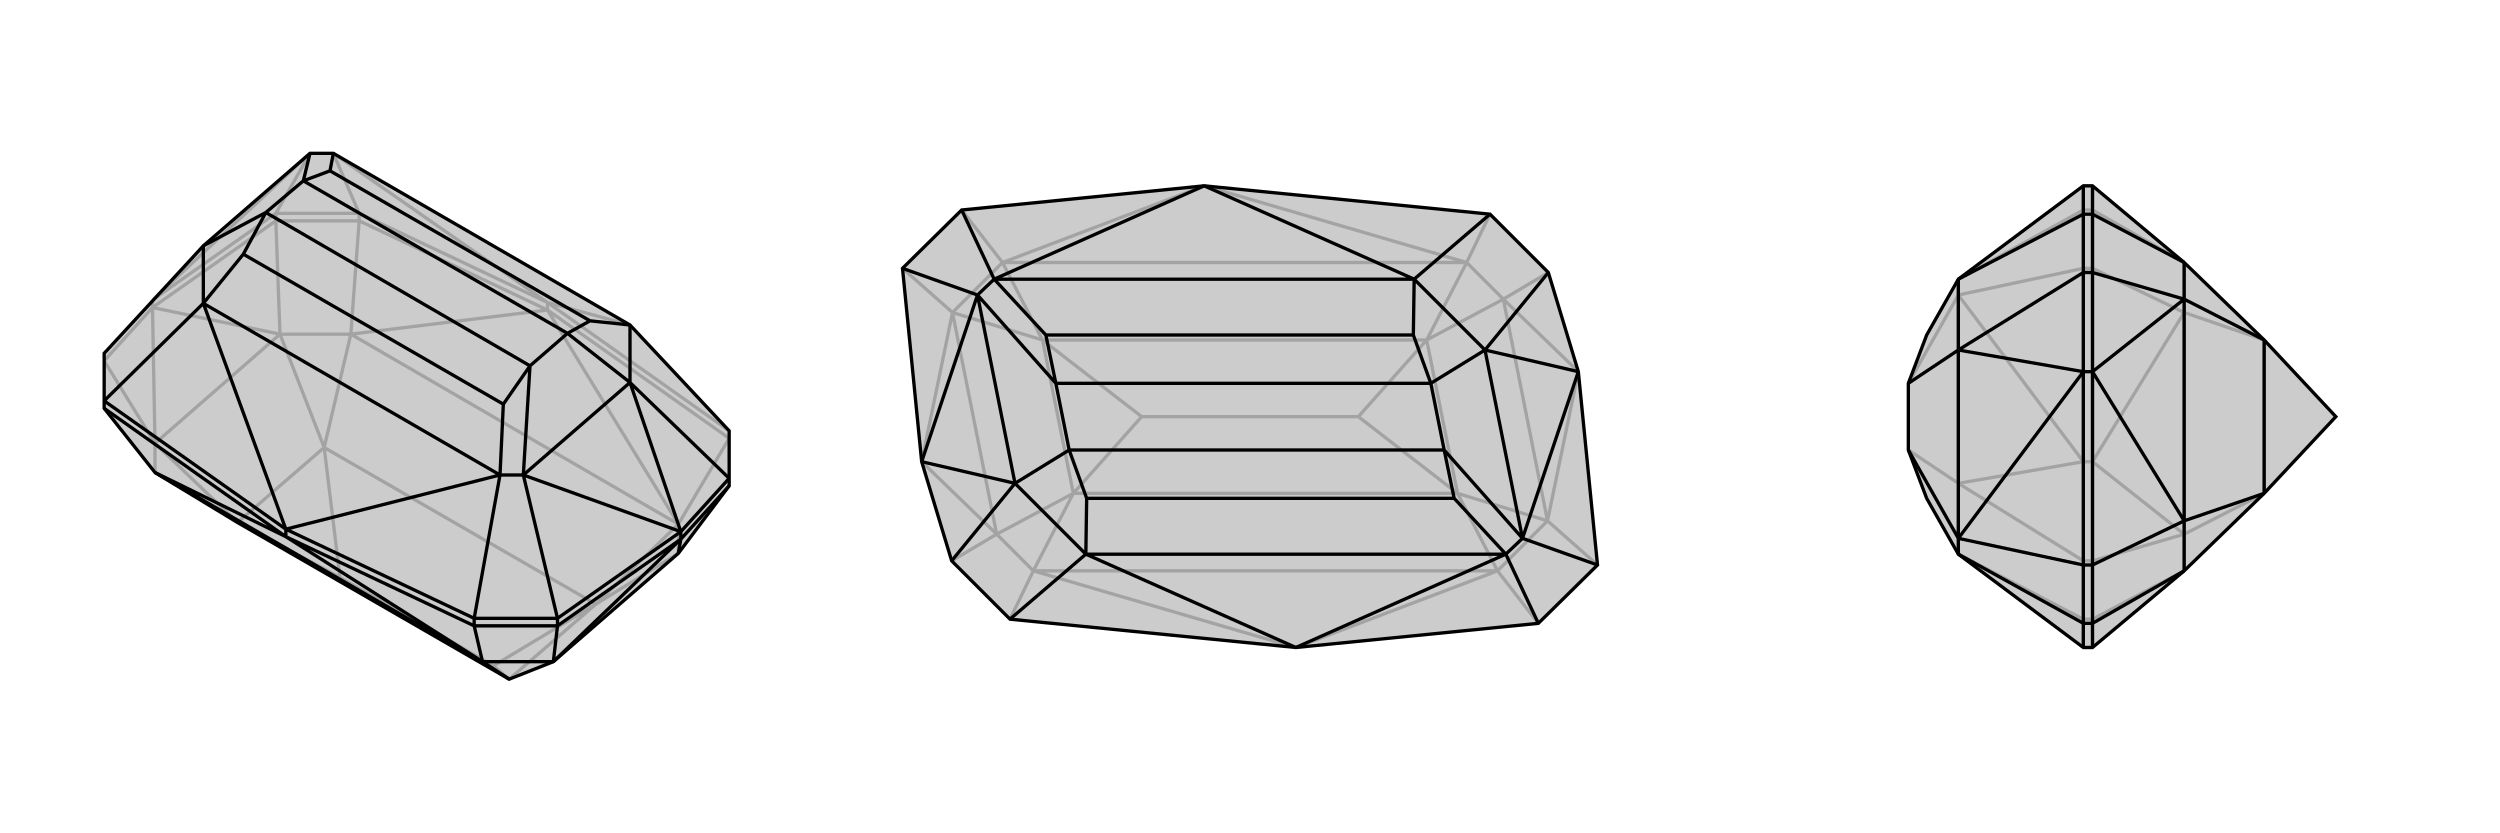
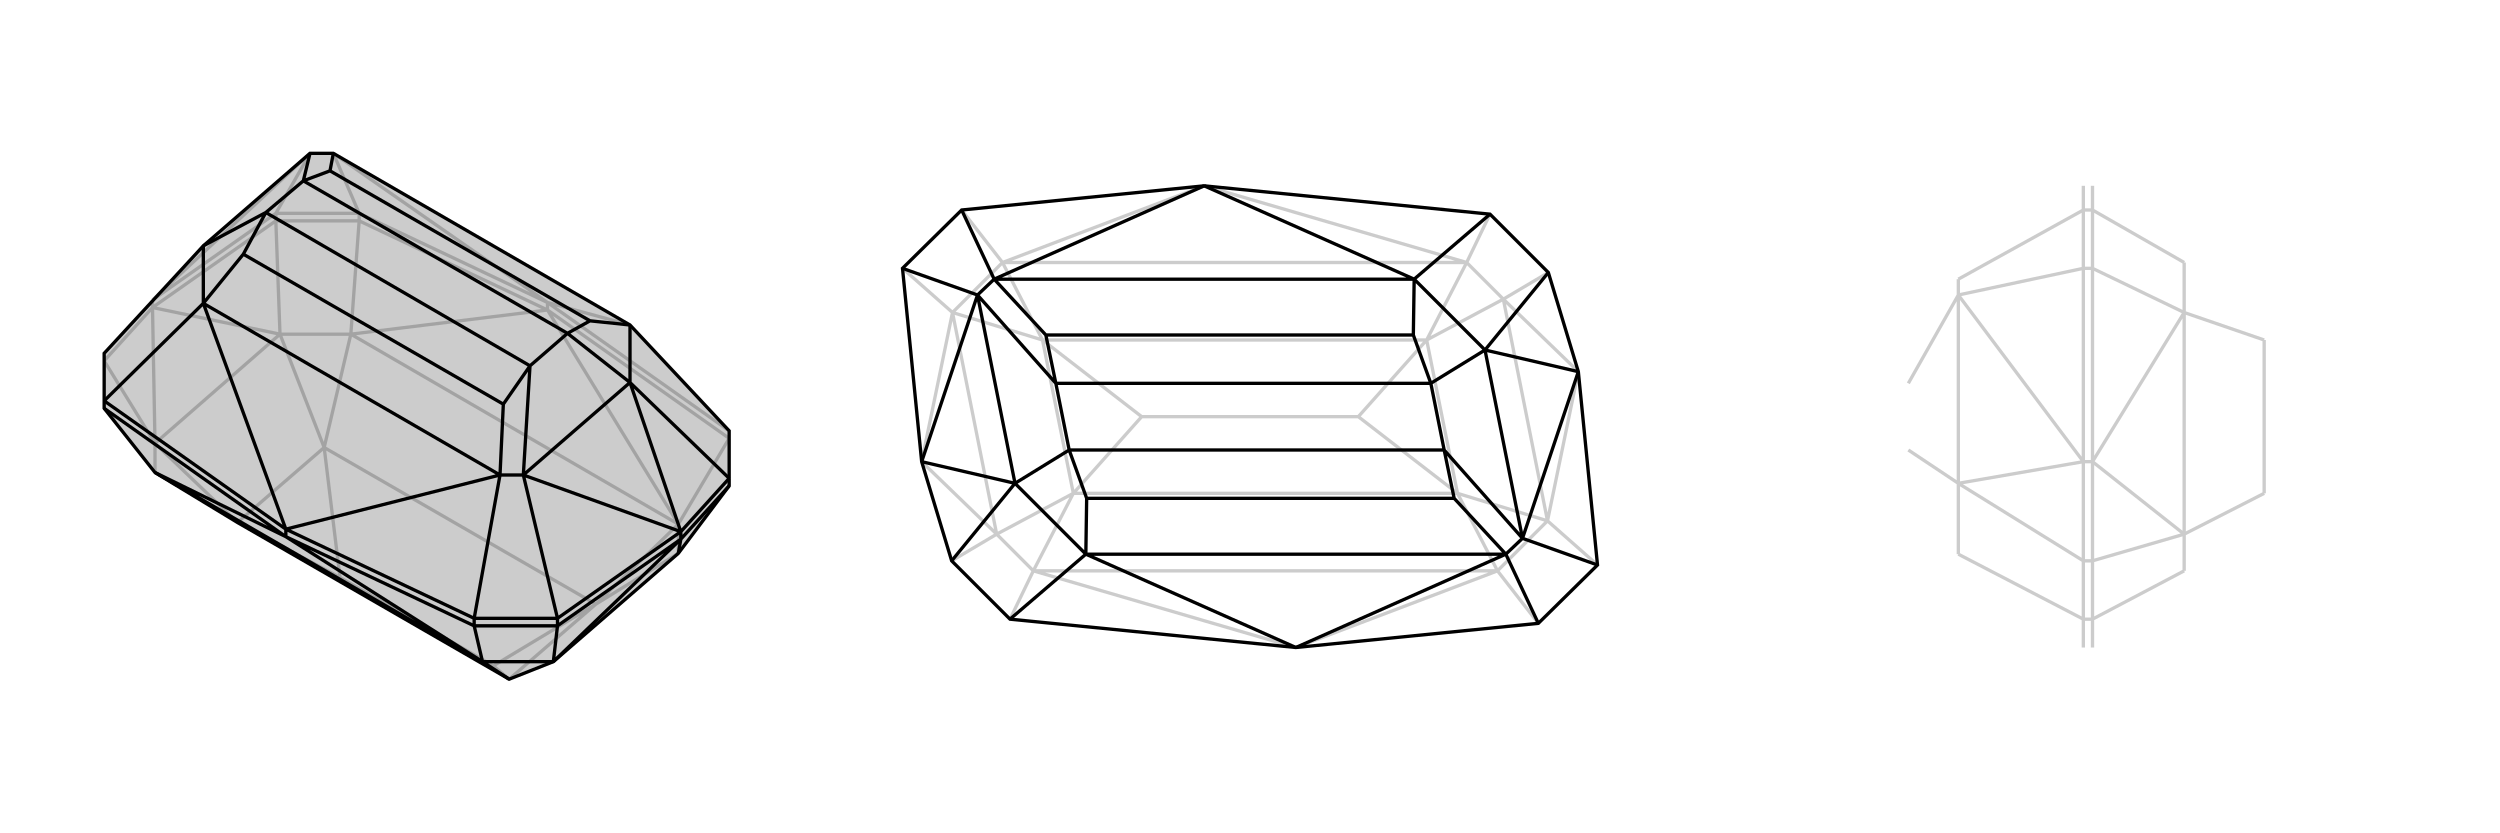
<svg xmlns="http://www.w3.org/2000/svg" viewBox="0 0 3000 1000">
  <g stroke="currentColor" stroke-width="4" fill="none" transform="translate(0 -1)">
    <path fill="currentColor" stroke="none" fill-opacity=".2" d="M372,185L244,296L125,425L125,482L125,491L186,568L285,628L611,816L664,795L814,665L875,584L875,575L875,518L756,391L400,185z" />
    <path stroke-opacity=".2" d="M400,185L431,257M372,185L331,257M657,364L756,391M657,364L400,185M372,185L183,361M814,630L875,527M421,402L431,266M186,533L125,434M336,402L331,266M421,402L657,373M814,630L657,373M183,370L186,533M183,370L336,402M814,630L421,402M186,568L186,533M814,630L814,665M814,630L715,726M421,402L336,402M421,402L389,538M336,402L186,533M186,533L285,628M336,402L389,538M814,665L715,726M715,726L389,538M408,694L592,800M285,628L389,538M285,628L408,694M389,538L408,694M611,816L715,726M611,816L592,800M715,726L592,800M657,364L875,518M875,527L657,373M183,370L125,434M183,361L331,257M183,370L331,266M183,370L183,361M331,257L431,257M331,266L431,266M331,257L331,266M657,364L431,257M431,266L657,373M657,364L657,373M431,257L431,266" />
    <path d="M372,185L244,296L125,425L125,482L125,491L186,568L285,628L611,816L664,795L814,665L875,584L875,575L875,518L756,391L400,185z" />
    <path d="M600,571L569,743M244,365L125,482M628,571L669,743M756,460L875,575M343,636L244,365M343,636L600,571M628,571L817,639M756,460L817,639M628,571L756,460M372,185L364,218M600,571L628,571M628,571L636,440M244,365L244,296M244,296L319,256M756,391L756,460M756,460L681,401M400,185L396,206M756,391L708,386M600,571L244,365M600,571L604,486M244,365L292,306M396,206L364,218M708,386L681,401M396,206L708,386M604,486L636,440M292,306L319,256M604,486L292,306M364,218L319,256M636,440L681,401M364,218L681,401M636,440L319,256M579,795L569,752M664,795L669,752M579,795L343,645M186,568L343,645M817,648L814,665M817,648L664,795M186,568L579,795M579,795L664,795M579,795L611,816M343,636L125,482M125,491L343,645M875,575L817,639M817,648L875,584M817,639L669,743M817,648L669,752M817,648L817,639M669,743L569,743M669,752L569,752M669,743L669,752M343,636L569,743M569,752L343,645M343,636L343,645M569,743L569,752" />
  </g>
  <g stroke="currentColor" stroke-width="4" fill="none" transform="translate(1000 0)">
-     <path fill="currentColor" stroke="none" fill-opacity=".2" d="M788,257L858,327L894,446L917,678L846,748L555,777L212,743L142,673L106,554L83,322L154,252L445,223z" />
    <path stroke-opacity=".2" d="M240,685L212,743M760,315L788,257M203,315L154,252M797,685L846,748M196,641L142,673M804,359L858,327M143,375L83,322M857,625L917,678M797,685L555,777M240,685L555,777M203,315L445,223M760,315L445,223M106,554L196,641M106,554L143,375M894,446L804,359M894,446L857,625M240,685L797,685M760,315L203,315M240,685L196,641M240,685L288,592M760,315L804,359M760,315L712,408M203,315L143,375M203,315L251,408M797,685L857,625M797,685L749,592M143,375L196,641M196,641L288,592M143,375L251,408M857,625L804,359M804,359L712,408M857,625L749,592M288,592L749,592M712,408L251,408M370,500L630,500M288,592L251,408M288,592L370,500M251,408L370,500M749,592L712,408M749,592L630,500M712,408L630,500" />
    <path d="M788,257L858,327L894,446L917,678L846,748L555,777L212,743L142,673L106,554L83,322L154,252L445,223z" />
    <path d="M193,335L154,252M807,665L846,748M303,665L212,743M697,335L788,257M173,354L83,322M827,646L917,678M218,580L142,673M782,420L858,327M445,223L697,335M445,223L193,335M555,777L303,665M555,777L807,665M173,354L106,554M218,580L106,554M827,646L894,446M782,420L894,446M173,354L218,580M827,646L782,420M193,335L173,354M173,354L267,460M807,665L827,646M827,646L733,540M303,665L218,580M218,580L283,540M697,335L782,420M782,420L717,460M193,335L697,335M193,335L255,402M697,335L696,402M807,665L303,665M807,665L745,598M303,665L304,598M255,402L267,460M696,402L717,460M255,402L696,402M745,598L733,540M304,598L283,540M745,598L304,598M267,460L283,540M733,540L717,460M267,460L717,460M733,540L283,540" />
  </g>
  <g stroke="currentColor" stroke-width="4" fill="none" transform="translate(2000 0)">
-     <path fill="currentColor" stroke="none" fill-opacity=".2" d="M350,335L312,402L290,460L290,540L312,598L350,665L500,777L511,777L621,685L717,592L803,500L717,408L621,315L511,223L500,223z" />
    <path stroke-opacity=".2" d="M350,335L500,252M350,665L500,743M350,354L500,322M350,580L500,673M350,354L500,554M350,580L500,554M350,354L350,580M350,335L350,354M350,354L290,460M350,665L350,580M350,580L290,540M621,685L511,743M621,315L511,252M621,641L511,673M621,375L511,322M511,554L621,641M511,554L621,375M621,685L621,641M621,315L621,375M621,375L621,641M621,641L717,592M621,375L717,408M717,592L717,408M500,777L500,743M511,743L511,777M500,743L500,673M511,743L511,673M500,743L511,743M500,673L500,554M511,554L511,673M511,673L500,673M500,554L500,322M511,554L511,322M511,554L500,554M500,322L500,252M511,322L511,252M500,322L511,322M500,223L500,252M511,252L511,223M500,252L511,252" />
-     <path d="M350,335L312,402L290,460L290,540L312,598L350,665L500,777L511,777L621,685L717,592L803,500L717,408L621,315L511,223L500,223z" />
-     <path d="M350,665L500,748M350,335L500,257M350,646L500,678M350,420L500,327M350,646L500,446M350,420L500,446M350,646L350,420M350,665L350,646M350,646L290,540M350,335L350,420M350,420L290,460M621,315L511,257M621,685L511,748M621,359L511,327M621,625L511,678M511,446L621,359M511,446L621,625M621,315L621,359M621,685L621,625M621,625L621,359M621,359L717,408M621,625L717,592M717,592L717,408M500,223L500,257M511,257L511,223M500,257L500,327M511,257L511,327M500,257L511,257M500,327L500,446M511,446L511,327M511,327L500,327M500,446L500,678M511,446L511,678M511,446L500,446M500,678L500,748M511,678L511,748M500,678L511,678M500,777L500,748M511,748L511,777M500,748L511,748" />
  </g>
</svg>